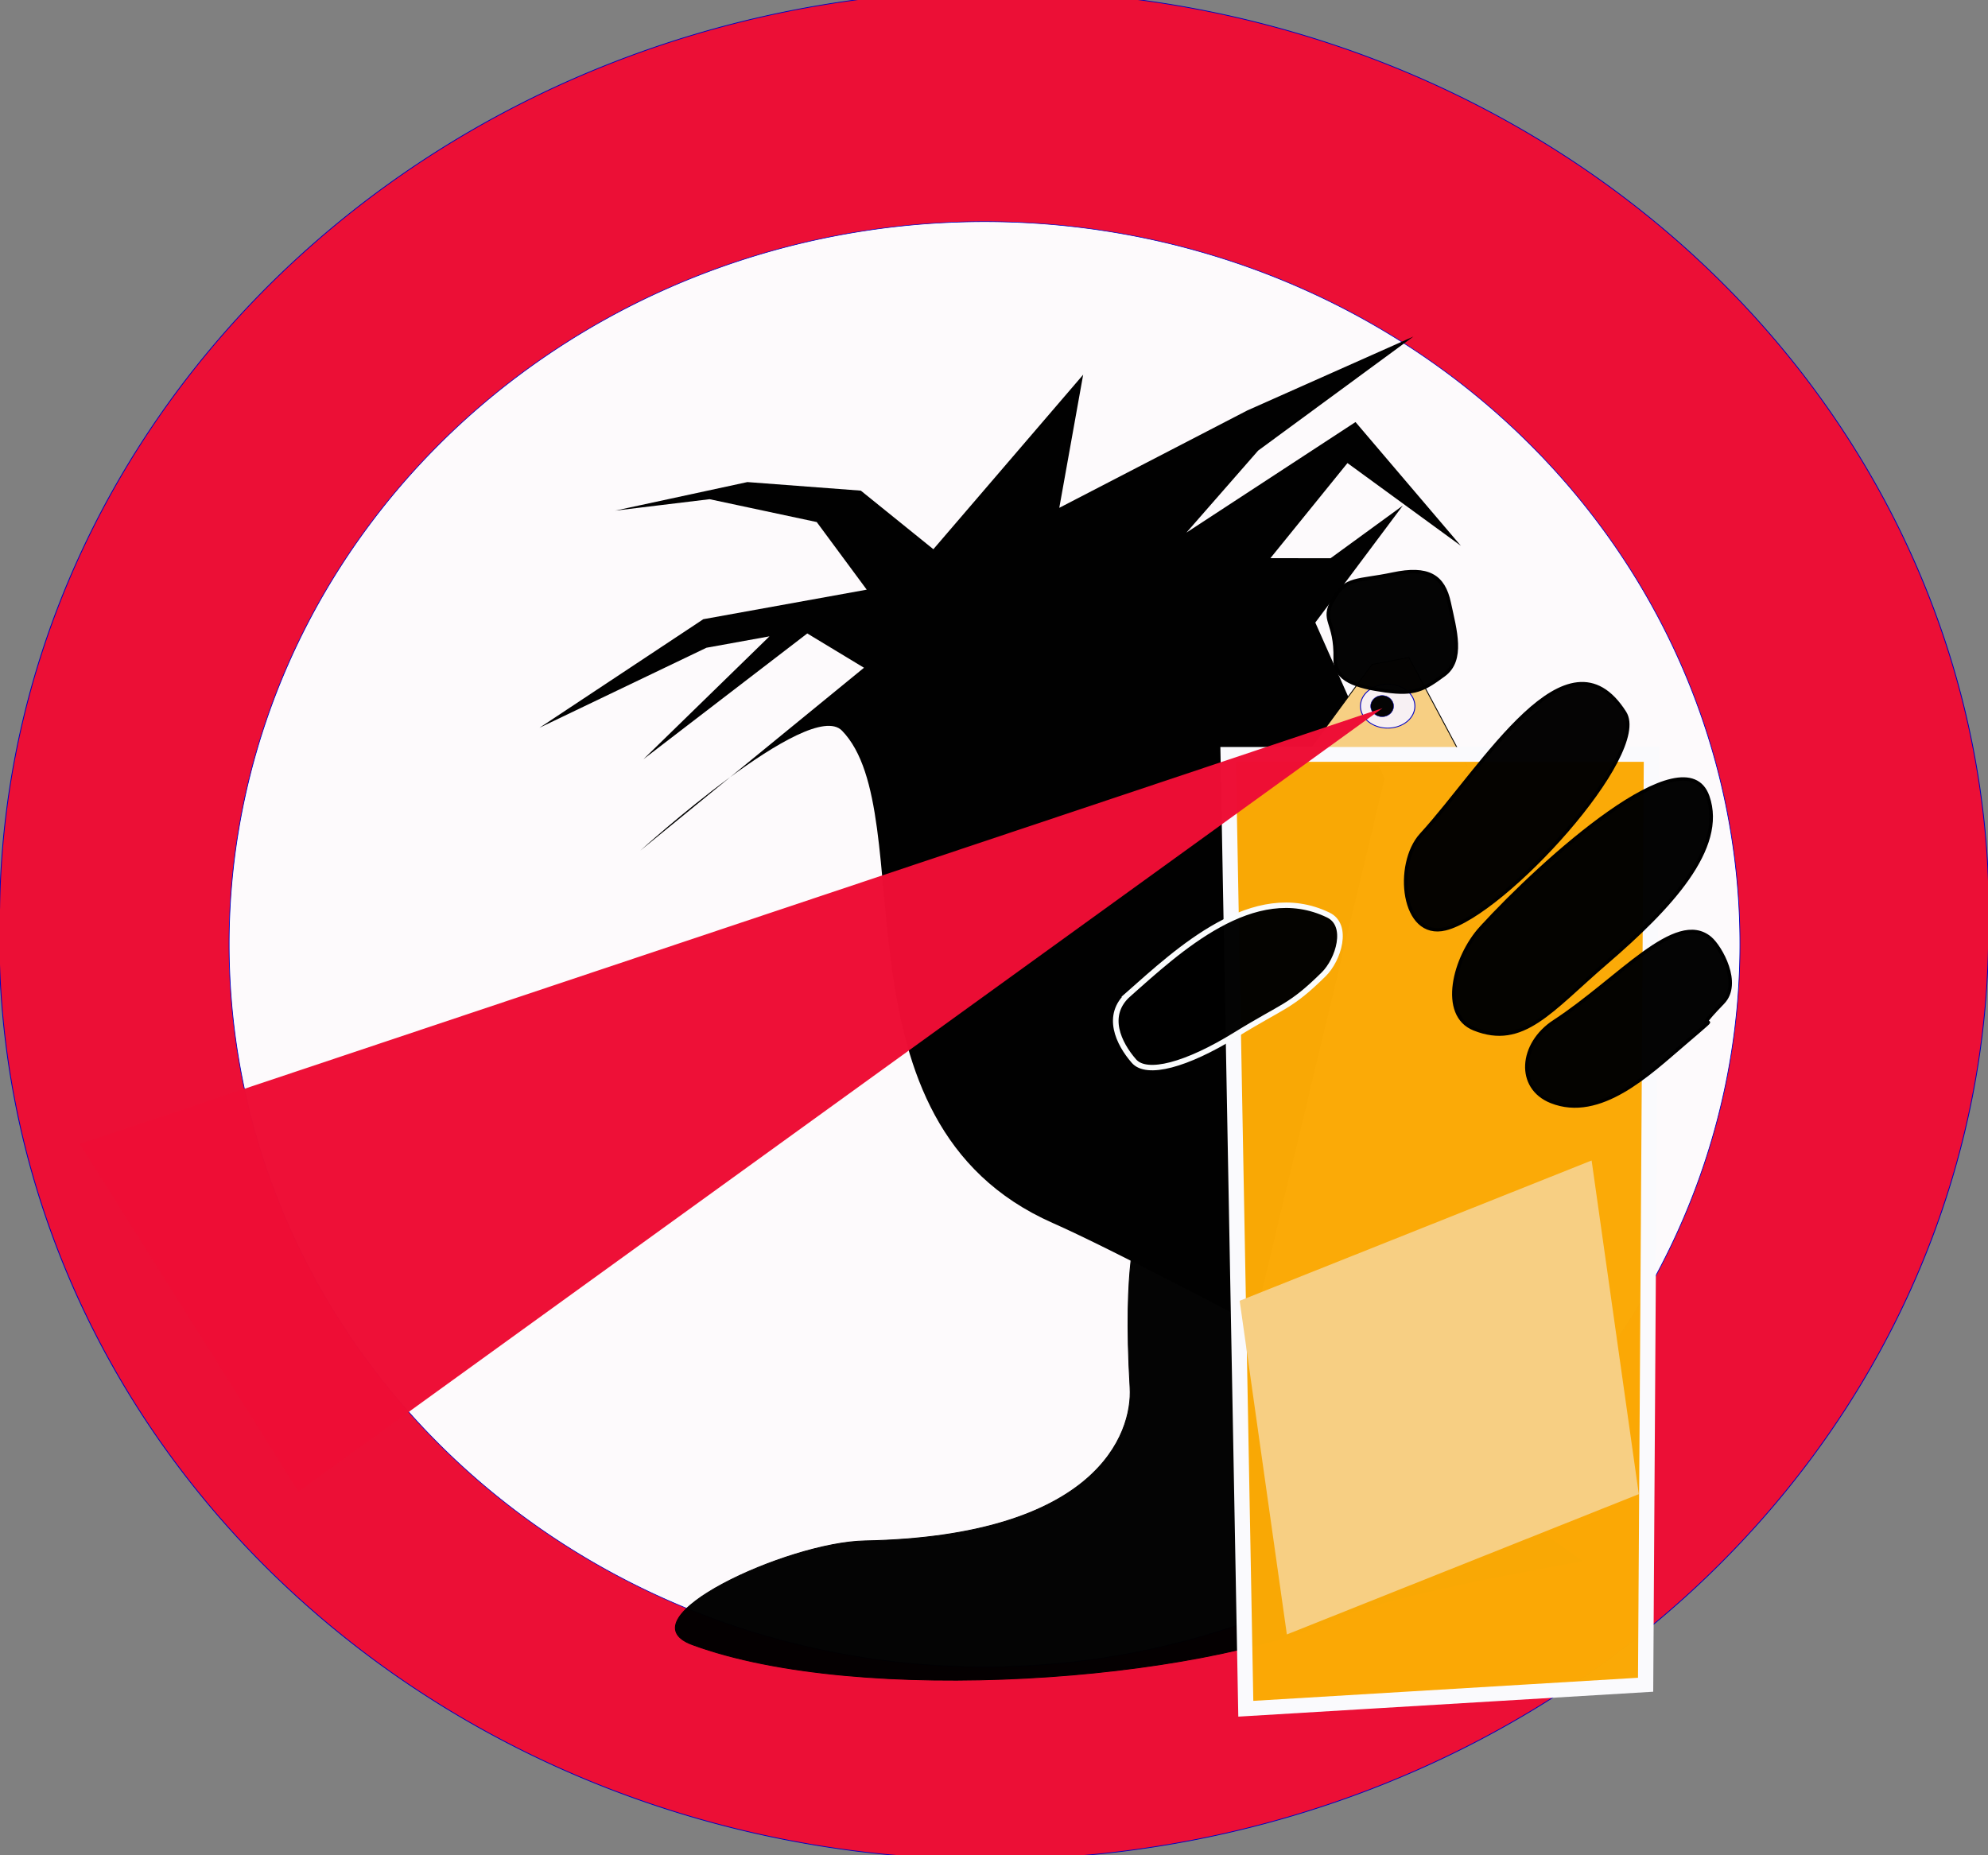
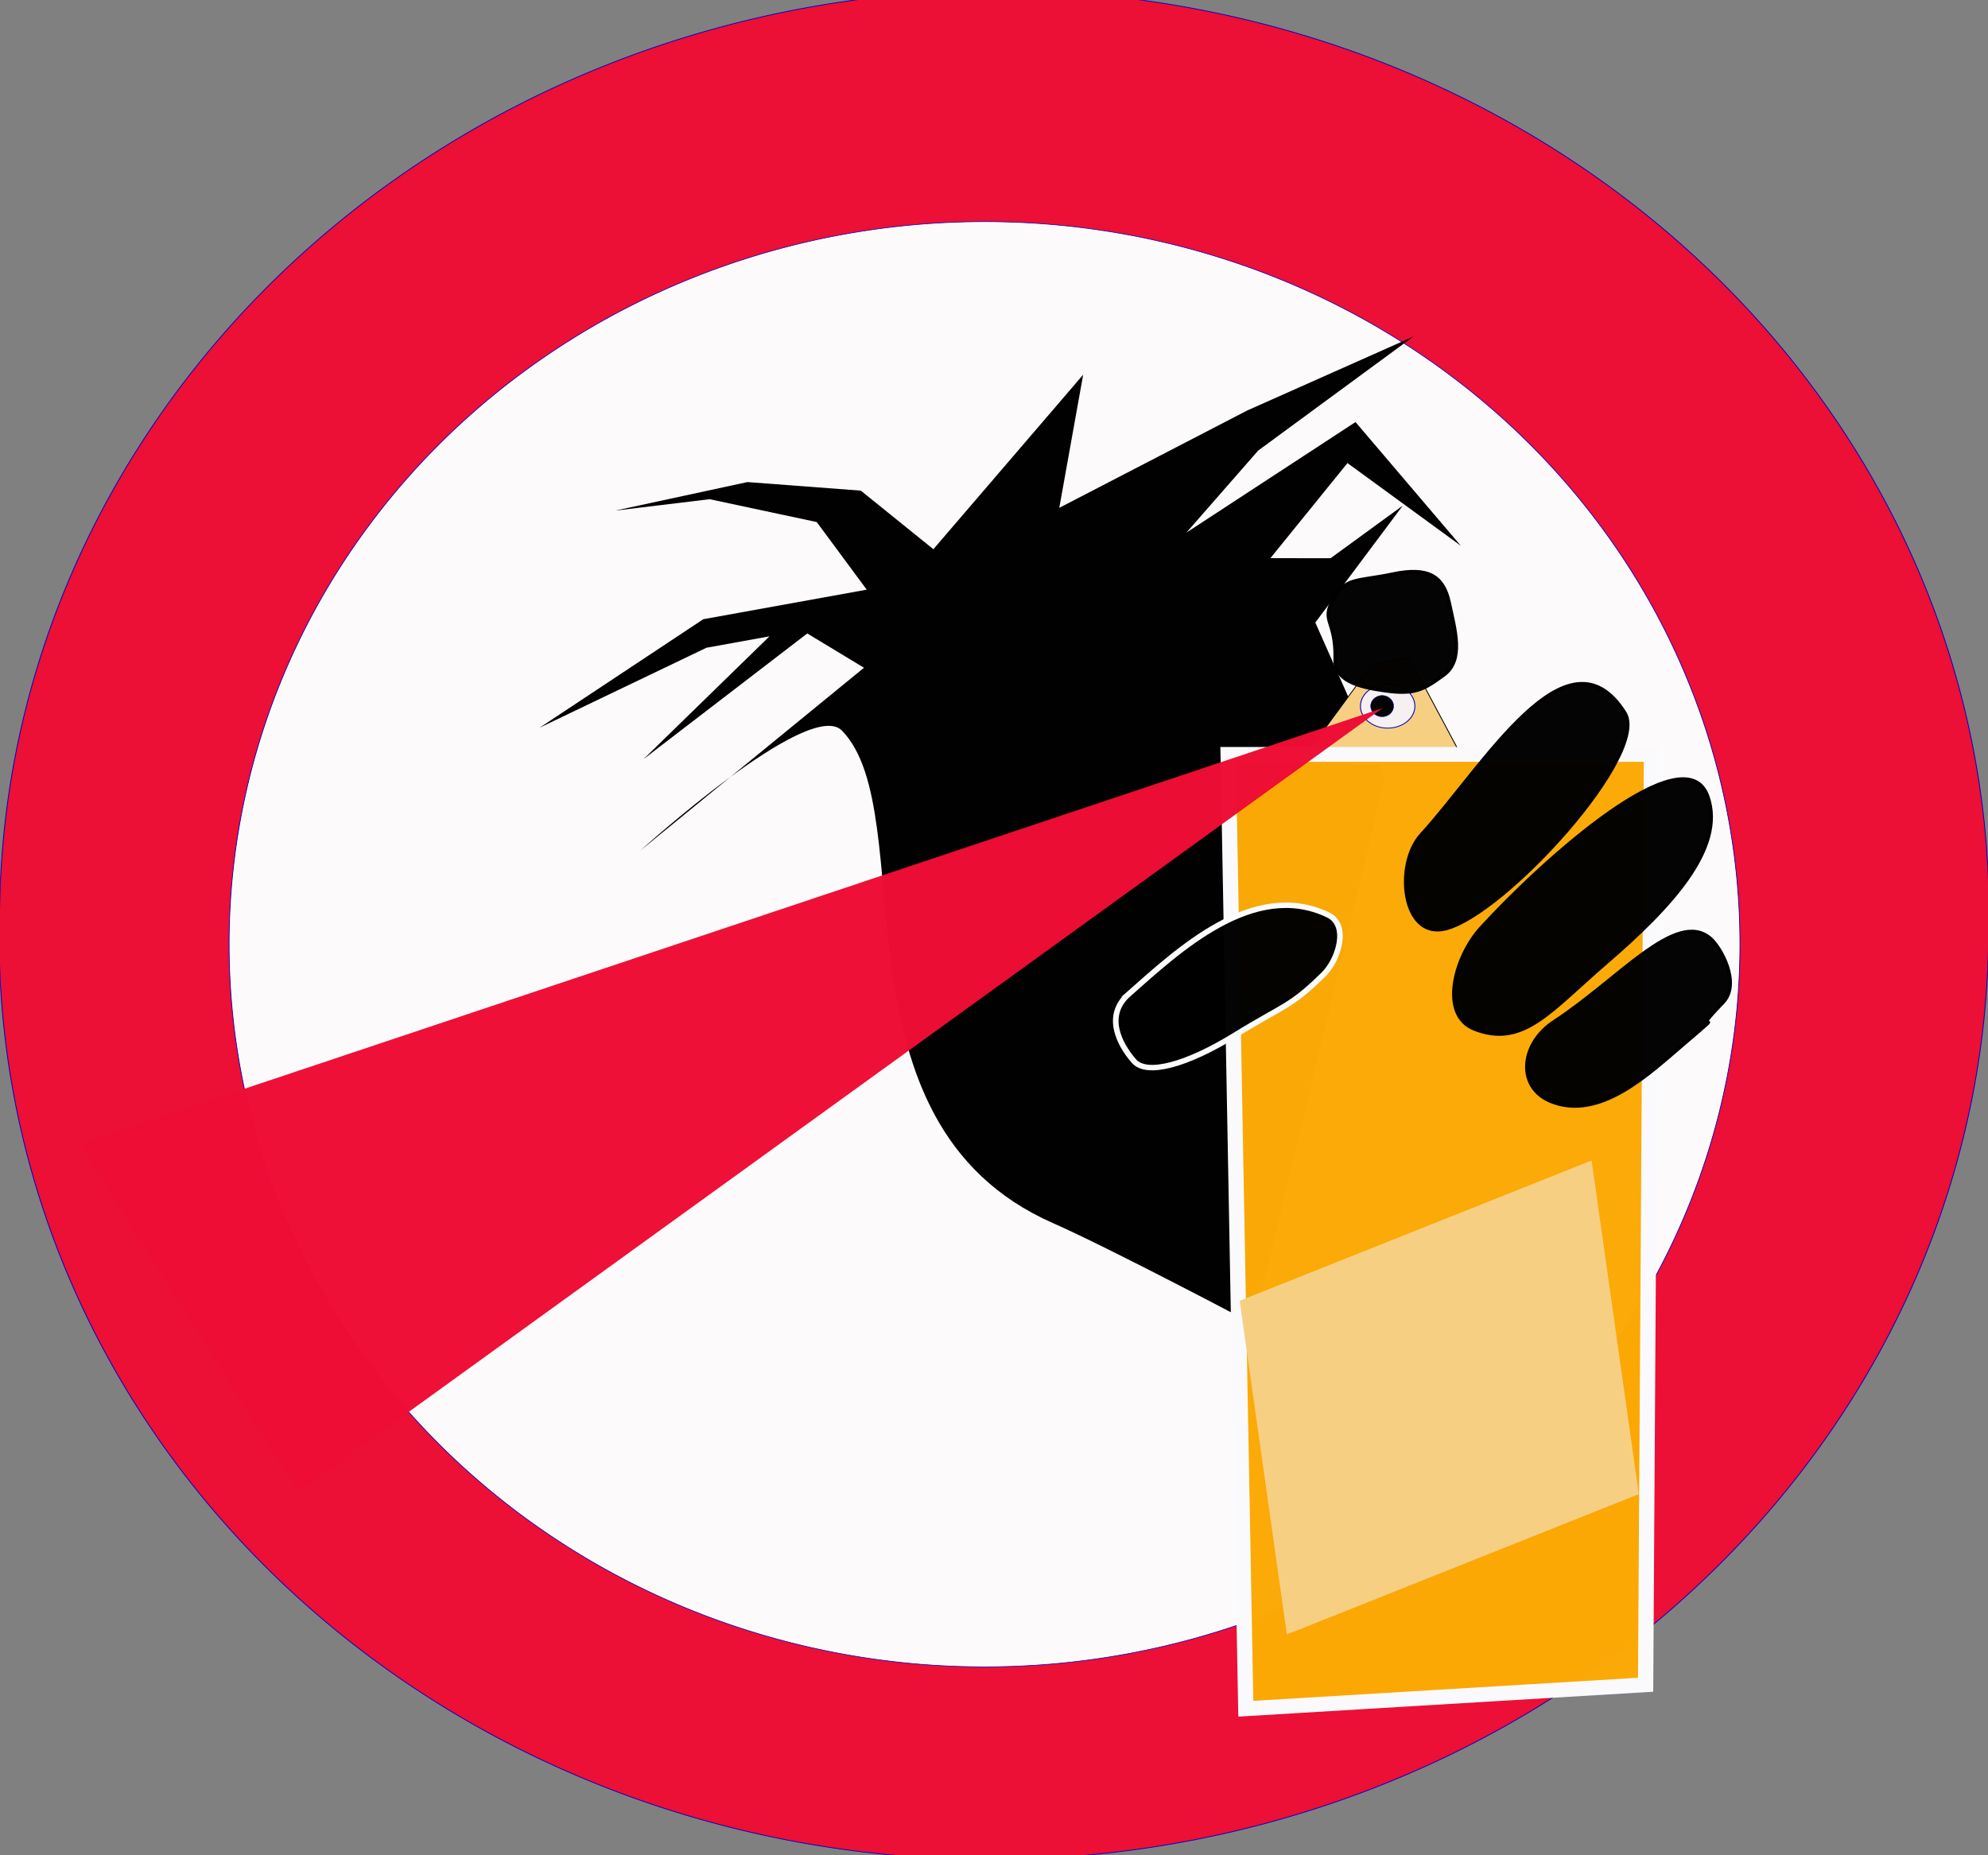
<svg xmlns="http://www.w3.org/2000/svg" xmlns:ns1="http://sodipodi.sourceforge.net/DTD/sodipodi-0.dtd" xmlns:ns2="http://www.inkscape.org/namespaces/inkscape" id="svg1343" ns1:docname="emeza_anti-graffiti.svg" ns2:export-filename="/root/Desktop/graff.png" viewBox="0 0 741.85 692.3" ns1:version="0.32" ns2:export-xdpi="90" version="1.0" ns2:output_extension="org.inkscape.output.svg.inkscape" ns2:export-ydpi="90" ns2:version="0.45.1" ns1:docbase="/Users/johnolsen/Desktop">
  <rect x="0" y="0" width="741.85" height="692.3" fill="#808080" stroke="none" />
  <ns1:namedview id="base" bordercolor="#666666" ns2:pageshadow="2" ns2:window-y="25" pagecolor="#ffffff" ns2:zoom="0.31105044" ns2:window-x="46" borderopacity="1.0" ns2:current-layer="svg1343" ns2:cx="372.04724" ns2:cy="582.14831" ns2:window-height="590" ns2:pageopacity="0.0" ns2:window-width="902" showguides="false" />
  <g id="g1334" transform="matrix(1.384 0 0 1.343 -128.39 -187.75)">
    <path id="path2237" ns1:rx="1202.3773" ns1:ry="1202.3773" style="stroke:#0000c1;fill-opacity:.986;fill:#ed0e35" ns1:type="arc" d="m2096.1 1367.4a1202.4 1202.4 0 1 1 -2404.7 0 1202.4 1202.4 0 1 1 2404.7 0z" transform="matrix(.223 .004 -.005 .214 168.33 100.64)" ns1:cy="1367.4236" ns1:cx="893.74573" />
    <path id="path2235" ns1:rx="1039.1941" ns1:ry="1202.3773" style="stroke:#0000c1;fill-opacity:.986;fill:#fdfdfe" ns1:type="arc" d="m1932.9 1367.4a1039.2 1202.4 0 1 1 -2078.4 0 1039.2 1202.4 0 1 1 2078.4 0z" transform="matrix(.196 0 0 .167 183.06 173.84)" ns1:cy="1367.4236" ns1:cx="893.74573" />
-     <path id="path2227" ns1:nodetypes="cssscccs" style="fill-rule:evenodd;fill-opacity:.984;stroke:#000000;stroke-width:.238px;fill:#000000" d="m397.47 525.41c0.74 12.89-9.06 41.34-71.53 42.59-20.93 0.42-65.43 21.65-46.48 28.84 45.26 17.19 136.68 10.08 173.57-7.29 14.52-6.84 66.23-15.98 66.23-15.98l-25.24-18.4-94.51-74.28s-4.04 9.46-2.04 44.52z" />
    <path id="path1352" ns1:nodetypes="ccssccccccccccccccccccccccccccccc" style="fill-rule:evenodd;fill:#010101" d="m325.72 325.36l-60.31 50.81s45.57-42.63 54.37-33.34c21.86 23.11-4.7 108.83 56.82 136.82 15.97 7.27 54.26 28.18 54.26 28.18l35.23-151.67-18.68-43.36 23.59-32.5-19.47 14.62-16.23-0.01 20.78-26.43 30.58 22.99-28.41-34.39-45.59 30.72 19.34-22.79 41.86-31.69-44.79 20.54-50.69 27.06 6.44-37-40.39 48.5-19.56-16.28-30.58-2.38-35.68 7.94 25.49-3.18 28.88 6.35 13.48 18.79-44.06 8.21-44.18 30.17 45.03-22.24 16.99-3.17-33.98 34.14 44.17-34.94 15.29 9.53z" />
    <path id="path2253" style="fill-rule:evenodd;stroke:#000000;stroke-width:.238px;fill:#f7cf83" d="m472.64 322.49l15.69 30.3-45.5-0.49 19.87-27.86 9.94-1.95z" />
    <path id="path2255" ns1:rx="29.694719" ns1:ry="26.513142" style="stroke:#0000c1;fill-opacity:.982;fill:#f7f1f5" ns1:type="arc" d="m1259.9 913.43a29.695 26.513 0 1 1 -59.4 0 29.695 26.513 0 1 1 59.4 0z" transform="matrix(.247 0 0 .23 163.06 125.94)" ns1:cy="913.43329" ns1:cx="1230.2098" />
    <path id="path2287" ns1:rx="29.694719" ns1:ry="26.513142" style="stroke:#0000c1;fill-opacity:.982;fill:#000000" ns1:type="arc" d="m1259.9 913.43a29.695 26.513 0 1 1 -59.4 0 29.695 26.513 0 1 1 59.4 0z" transform="matrix(.104 0 0 .111 337.49 234.63)" ns1:cy="913.43329" ns1:cx="1230.2098" />
    <path id="path2239" style="fill-rule:evenodd;fill-opacity:.991;stroke:#fafafd;stroke-width:4.125;fill:#fba906" d="m423.91 349.44h114.14l-1.58 258.53-107.8 6.67-4.76-265.2z" />
    <path id="path2229" ns1:nodetypes="cccc" style="fill-rule:evenodd;fill:#ed0e35;fill-opacity:.988" d="m114.27 457.67c6.8-2.38 351.28-121.09 351.28-121.09l-292.31 217.72-58.97-96.63z" />
    <path id="path2243" ns1:nodetypes="csssss" style="fill-rule:evenodd;fill-opacity:.984;stroke:#fafcfd;stroke-width:1.512;fill:#000101" d="m397.05 416.08c-6.42 5.84-2.64 13.75 1.45 18.58 3.43 4.07 14.14 1.15 27.44-7.32 13-8.28 14.63-7.55 23.71-16.77 4.04-4.1 6.89-13.68 1.26-16.49-20.16-10.04-40.68 10.03-53.86 22z" />
    <path id="path2245" ns1:nodetypes="csss" style="fill-rule:evenodd;fill-opacity:.984;stroke:#000000;stroke-width:.946;fill:#020001" d="m476 371.74c-7.27 8.19-5.19 29.13 6.5 26.15 15.88-4.06 55.33-48.67 48.33-60.05-15.47-25.15-37.95 14.88-54.83 33.9z" />
    <path id="path2247" ns1:nodetypes="cssss" style="fill-rule:evenodd;fill-opacity:.984;stroke:#000000;stroke-width:.946;fill:#010100" d="m492.12 397.61c-7.27 8.2-11.23 24.26-1.87 28.11 13.14 5.4 20.53-5.05 35.62-18.43 17.21-15.26 32.23-31.81 27.35-46.15-6.05-17.79-44.22 17.45-61.1 36.47z" />
    <path id="path2249" ns1:nodetypes="csssss" style="fill-rule:evenodd;fill-opacity:.984;stroke:#000000;stroke-width:.946;fill:#010100" d="m511.86 423.66c-9.26 6.21-10.19 18.39-0.83 22.24 13.14 5.4 26.44-7.81 35.64-15.89 14.44-12.71-0.66 0.43 10.61-11.58 5.01-5.33-0.63-15.52-3.42-17.93-9.26-7.99-24.6 11.47-42 23.16z" />
    <path id="path2251" ns1:nodetypes="cssssss" style="fill-rule:evenodd;fill-opacity:.982;stroke:#000000;stroke-width:.946;fill:#010101" d="m452.25 306.34c-3.4 6.23 0.78 5.76 0.52 16.63-0.14 5.82 5.75 7.7 13.59 8.8 7.85 1.1 10.2-0.24 15.69-4.4 5.49-4.15 3.03-12.47 1.46-20.05-1.55-7.5-5.69-10.07-15.23-7.99-9.55 2.08-12.64 0.78-16.03 7.01z" />
    <rect id="rect2275" style="fill:#f7cf83" transform="matrix(-.136 -.991 .925 -.38 0 0)" rx="16.679" ry="0" height="102.59" width="93.565" y="366.6" x="-739.96" />
  </g>
</svg>